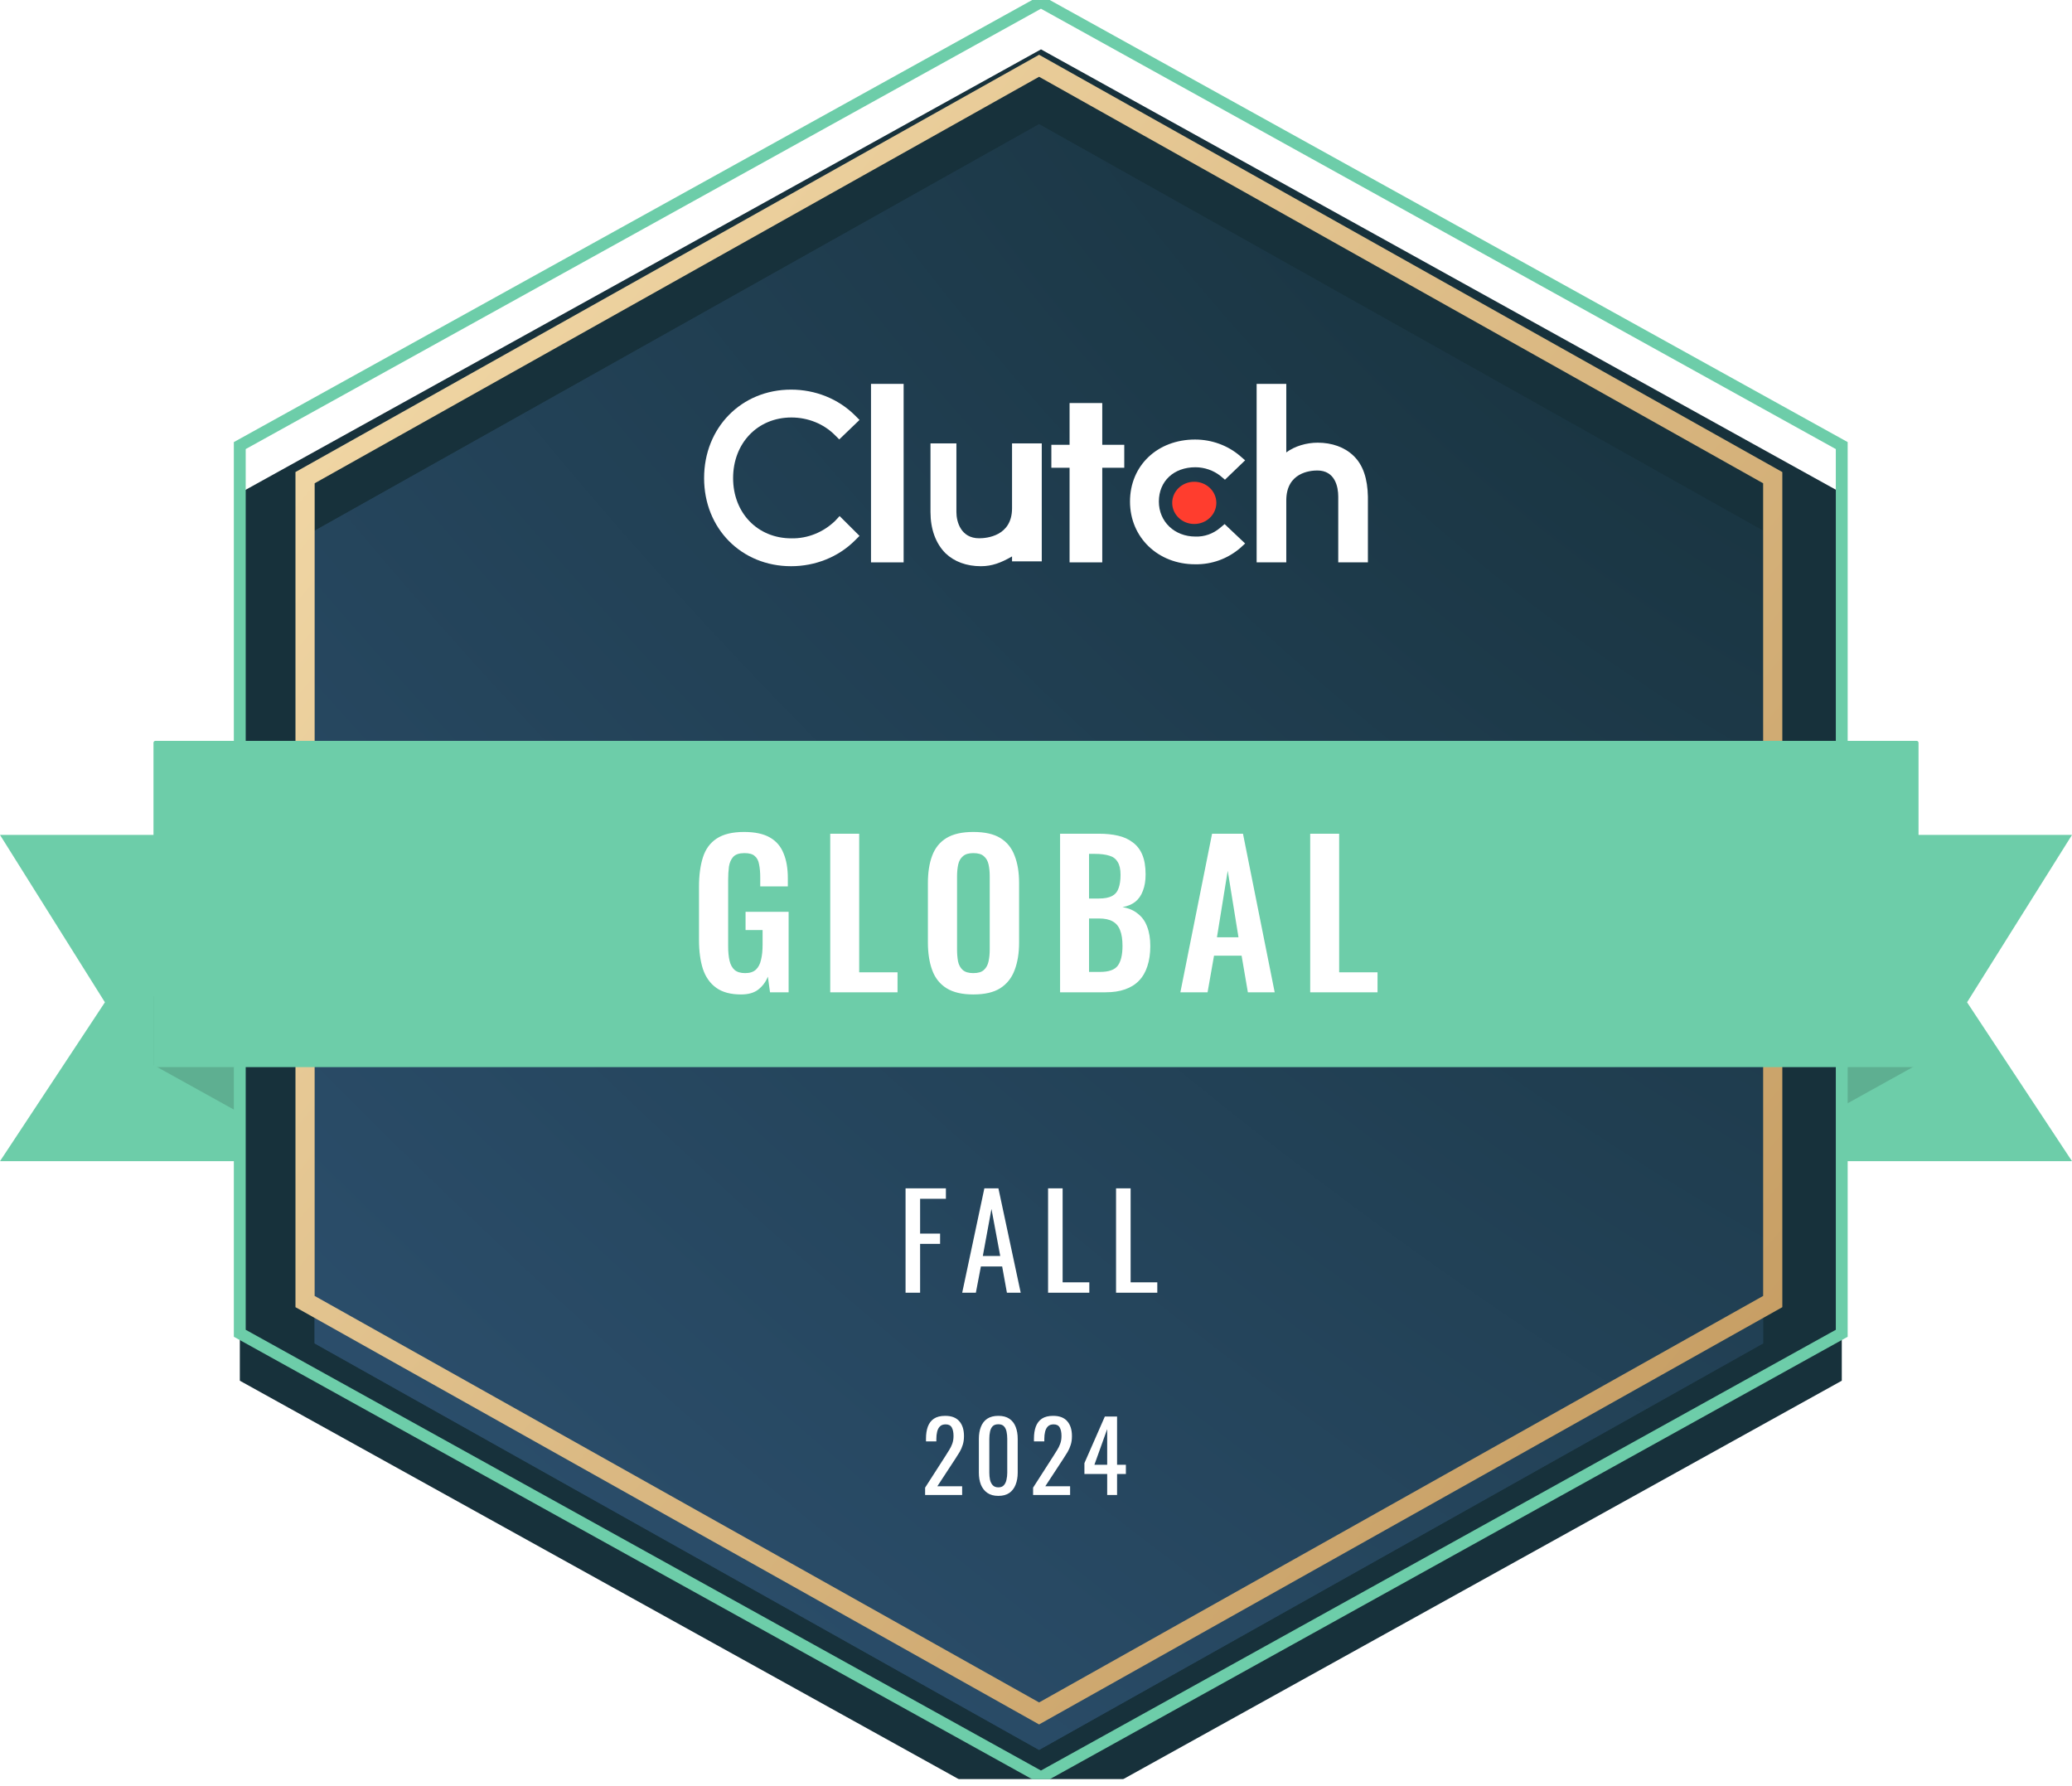
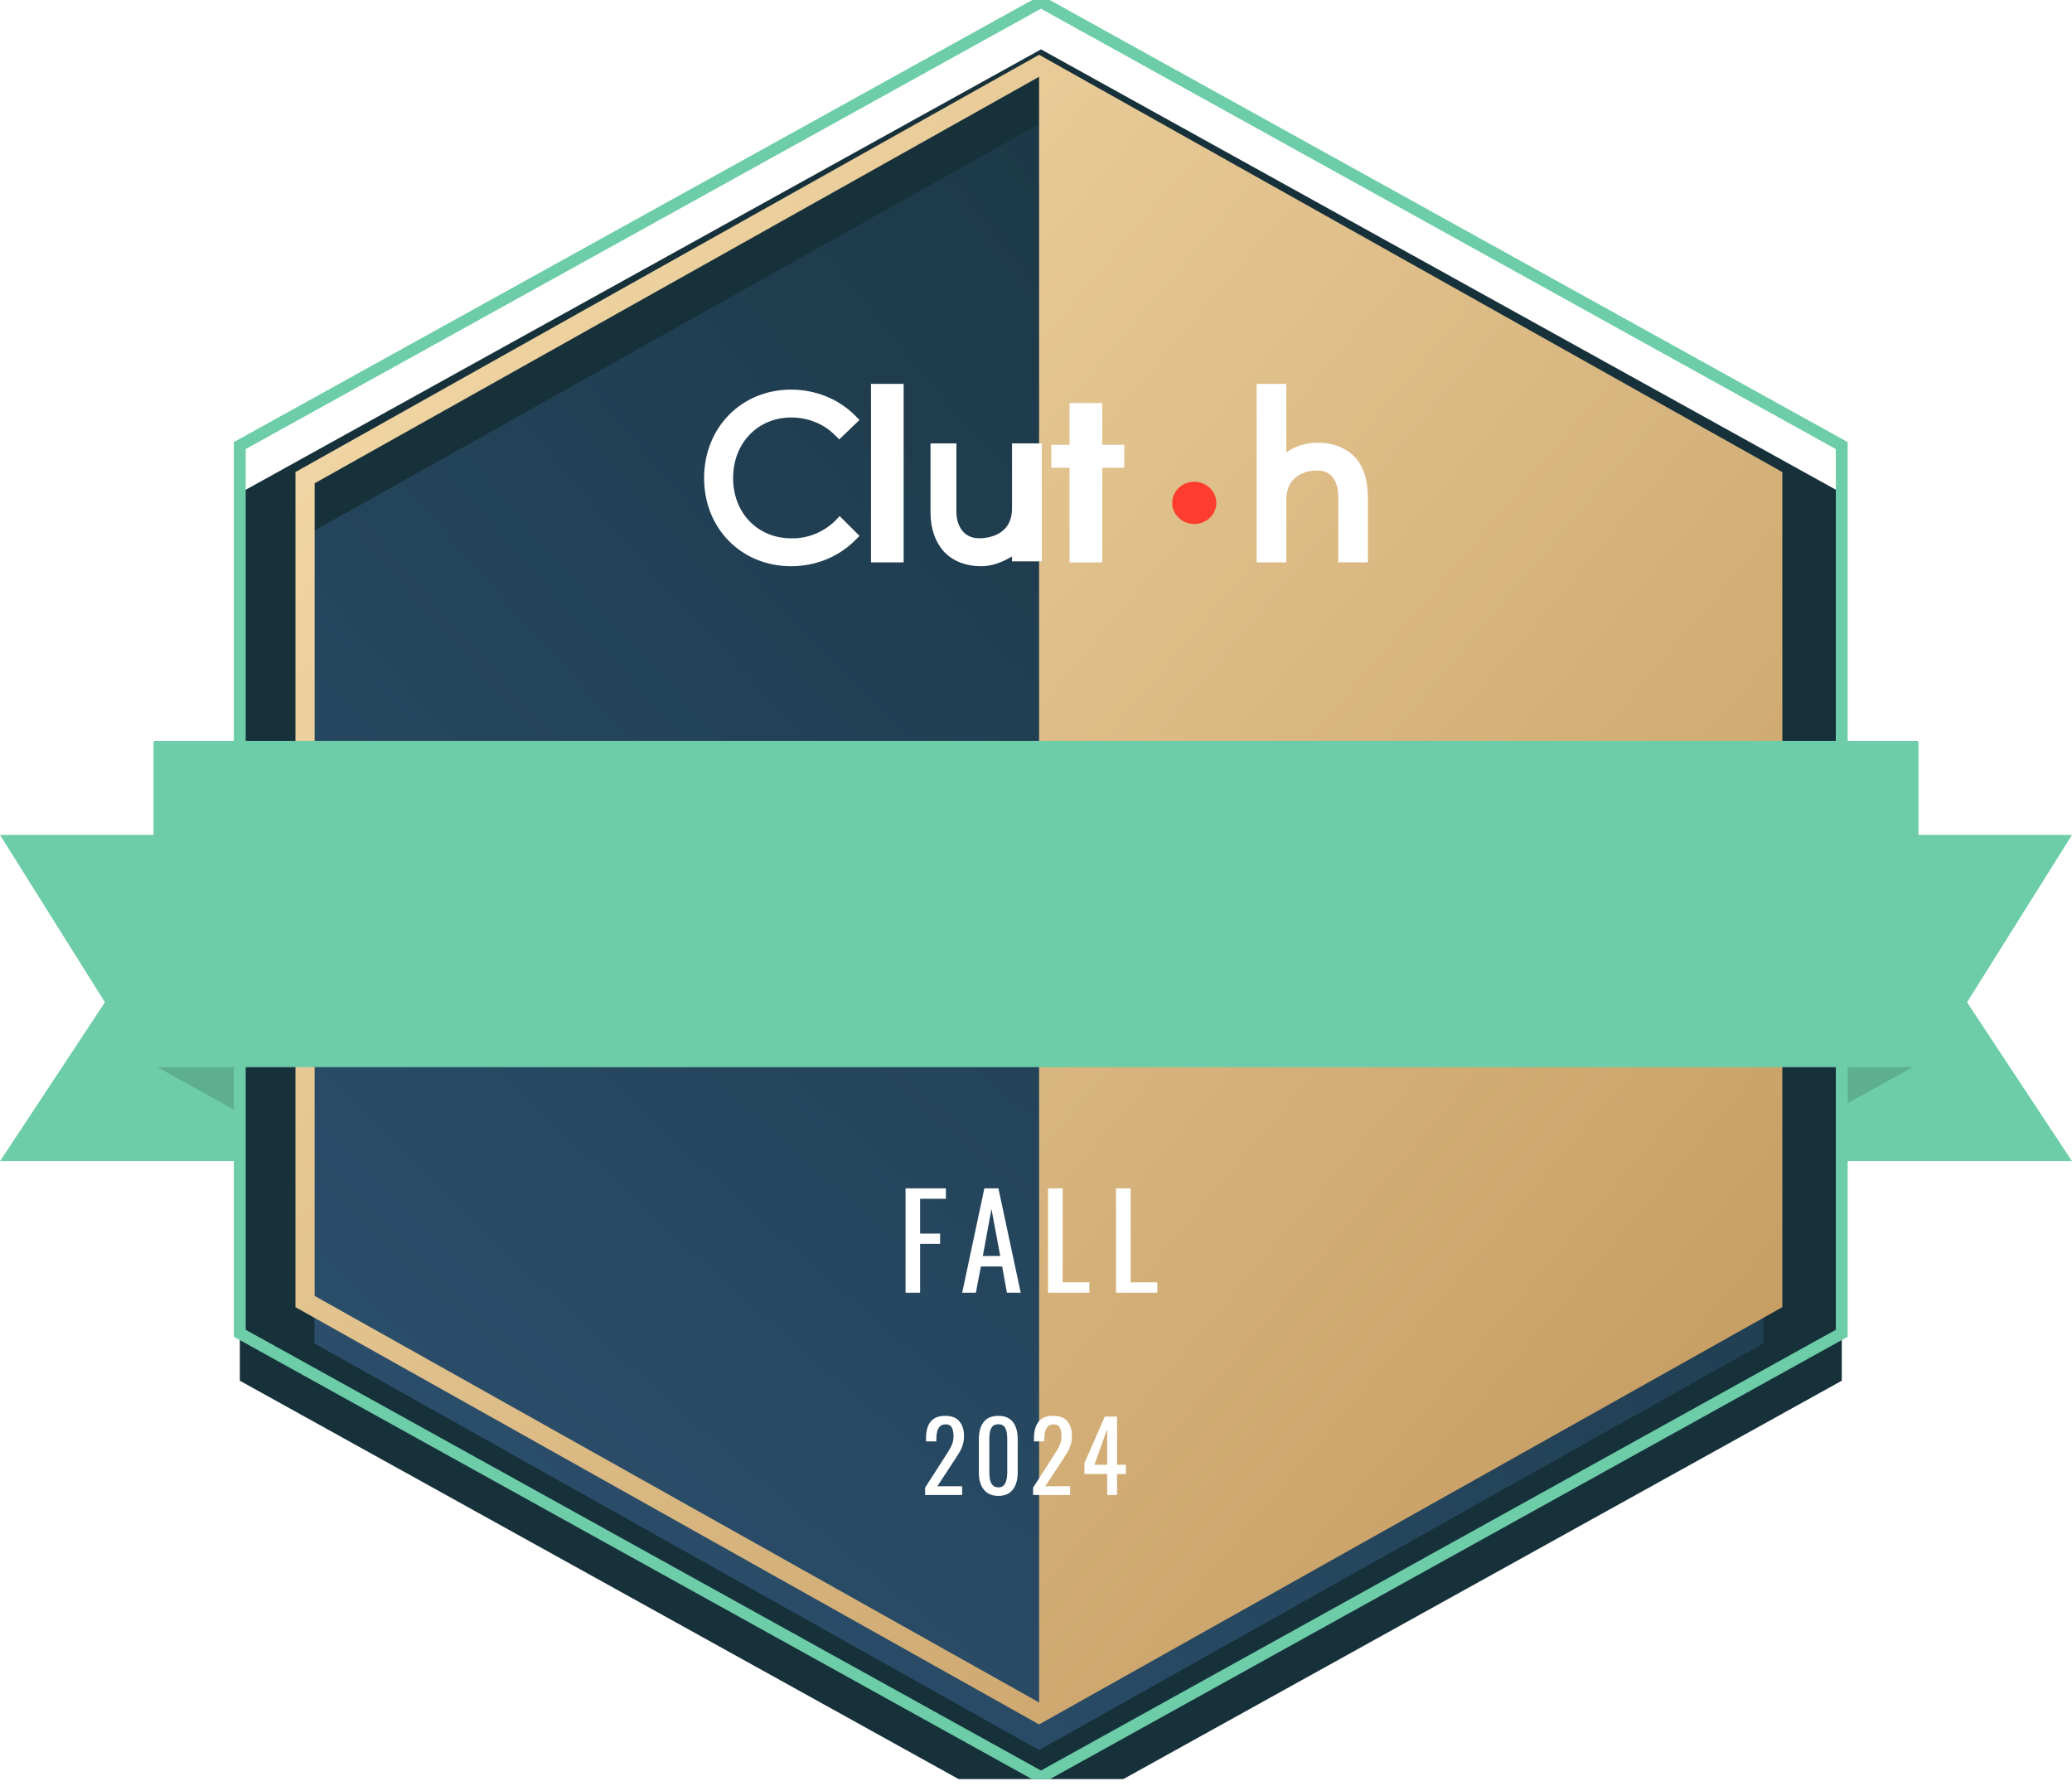
<svg xmlns="http://www.w3.org/2000/svg" width="87" height="75" viewBox="0 0 87 75" fill="none">
  <g clip-path="url(#clip0_13432_52952)">
    <path fill-rule="evenodd" clip-rule="evenodd" d="M12.486 48.758H0L4.405 42.086L0 35.058H12.486V48.758Z" fill="#6DCDA9" />
    <path fill-rule="evenodd" clip-rule="evenodd" d="M74.514 48.758H87L82.594 42.086L87 35.058H74.514V48.758Z" fill="#6DCDA9" />
    <path d="M6.445 44.72L14.742 49.322L11.798 41.827H6.445V44.72Z" fill="#5EAF91" />
    <path d="M80.475 44.72L72.178 49.322L75.122 41.827H80.475V44.72Z" fill="#5EAF91" />
    <g filter="url(#filter0_i_13432_52952)">
      <path d="M77.334 18.71V55.984L43.71 74.629L10.07 55.984V18.71L43.71 0.081L77.334 18.71Z" fill="#17313B" />
    </g>
    <path d="M77.332 18.71V55.984L43.708 74.629L10.068 55.984V18.71L43.708 0.081L77.332 18.71Z" stroke="#6DCDA9" stroke-width="0.498" stroke-miterlimit="10" />
    <g filter="url(#filter1_i_13432_52952)">
      <path d="M74.03 20.294V54.416L43.629 71.486L13.211 54.416V20.294L43.629 3.224L74.03 20.294Z" fill="url(#paint0_radial_13432_52952)" />
      <path d="M74.03 20.294V54.416L43.629 71.486L13.211 54.416V20.294L43.629 3.224L74.03 20.294Z" fill="url(#paint1_radial_13432_52952)" />
    </g>
-     <path fill-rule="evenodd" clip-rule="evenodd" d="M43.63 2.3L74.837 19.822V54.888L43.63 72.409L12.406 54.888V19.821L43.63 2.3ZM13.212 20.293V54.416L43.63 71.485L74.031 54.416V20.293L43.63 3.224L13.212 20.293Z" fill="url(#paint2_linear_13432_52952)" />
+     <path fill-rule="evenodd" clip-rule="evenodd" d="M43.63 2.3L74.837 19.822V54.888L43.63 72.409L12.406 54.888V19.821L43.63 2.3ZM13.212 20.293V54.416L43.63 71.485V20.293L43.63 3.224L13.212 20.293Z" fill="url(#paint2_linear_13432_52952)" />
    <path fill-rule="evenodd" clip-rule="evenodd" d="M6.445 44.729C6.445 44.773 6.481 44.809 6.526 44.809H80.476C80.52 44.809 80.556 44.773 80.556 44.729V31.189C80.556 31.145 80.52 31.109 80.476 31.109H6.526C6.481 31.109 6.445 31.145 6.445 31.189V44.729Z" fill="#6DCDA9" />
    <path d="M37.942 16.119H36.572V23.614H37.942V16.119Z" fill="white" />
    <path d="M42.494 21.342C42.494 22.515 41.421 22.602 41.113 22.602C40.349 22.602 40.158 21.914 40.158 21.503V18.617H39.07V21.503C39.07 22.221 39.291 22.822 39.702 23.233C40.069 23.584 40.584 23.775 41.186 23.775C41.656 23.775 42.038 23.628 42.494 23.364V23.57H43.742V18.617H42.494V21.342Z" fill="white" />
    <path d="M46.282 16.924H44.91V18.677H44.145V19.641H44.91V23.614H46.282V19.641H47.206V18.677H46.282V16.924Z" fill="white" />
-     <path d="M51.229 22.166C50.937 22.413 50.572 22.544 50.193 22.53C49.316 22.53 48.659 21.904 48.659 21.06C48.659 20.202 49.287 19.62 50.193 19.62C50.572 19.62 50.952 19.751 51.244 19.983L51.434 20.143L52.281 19.329L52.062 19.14C51.55 18.703 50.879 18.456 50.178 18.456C48.601 18.456 47.447 19.547 47.447 21.06C47.447 22.573 48.63 23.694 50.178 23.694C50.879 23.708 51.55 23.461 52.076 23.01L52.281 22.821L51.419 22.006L51.229 22.166Z" fill="white" />
    <path d="M56.821 19.128C56.455 18.778 55.927 18.588 55.327 18.588C54.858 18.588 54.36 18.734 54.009 18.997V16.119H52.764V23.614H54.009V21.013C54.009 19.844 55.005 19.756 55.312 19.756C56.059 19.756 56.191 20.443 56.191 20.852V23.614H57.436V20.852C57.421 20.122 57.245 19.523 56.821 19.128Z" fill="white" />
    <path d="M50.145 22.002C50.657 22.002 51.072 21.605 51.072 21.115C51.072 20.626 50.657 20.229 50.145 20.229C49.633 20.229 49.219 20.626 49.219 21.115C49.219 21.605 49.633 22.002 50.145 22.002Z" fill="#FF3D2E" />
    <path d="M35.063 21.874C34.579 22.342 33.919 22.619 33.23 22.605C31.808 22.605 30.782 21.537 30.782 20.075C30.782 18.612 31.808 17.53 33.23 17.53C33.919 17.53 34.579 17.793 35.048 18.261L35.239 18.451L36.09 17.633L35.899 17.442C35.195 16.741 34.227 16.36 33.216 16.36C31.133 16.36 29.564 17.954 29.564 20.075C29.564 22.195 31.133 23.775 33.216 23.775C34.227 23.775 35.195 23.395 35.899 22.692L36.09 22.502L35.254 21.669L35.063 21.874Z" fill="white" />
    <path d="M38.023 54.282V49.898H39.717V50.337H38.634V51.798H39.473V52.231H38.634V54.282H38.023ZM40.401 54.282L41.332 49.898H41.922L42.858 54.282H42.279L42.079 53.178H41.186L40.975 54.282H40.401ZM41.267 52.739H41.998L41.63 50.764L41.267 52.739ZM44.007 54.282V49.898H44.618V53.844H45.739V54.282H44.007ZM46.861 54.282V49.898H47.473V53.844H48.593V54.282H46.861Z" fill="white" />
    <path d="M38.844 62.775V62.466L39.683 61.16C39.745 61.062 39.802 60.971 39.854 60.887C39.908 60.803 39.951 60.715 39.984 60.623C40.019 60.528 40.037 60.419 40.037 60.297C40.037 60.145 40.012 60.026 39.963 59.939C39.915 59.852 39.829 59.809 39.707 59.809C39.604 59.809 39.524 59.837 39.467 59.894C39.41 59.951 39.371 60.026 39.349 60.118C39.327 60.21 39.316 60.309 39.316 60.415V60.525H38.881V60.411C38.881 60.213 38.907 60.044 38.959 59.903C39.013 59.759 39.098 59.648 39.215 59.569C39.334 59.49 39.492 59.451 39.687 59.451C39.953 59.451 40.151 59.527 40.281 59.679C40.411 59.828 40.476 60.035 40.476 60.301C40.476 60.442 40.458 60.566 40.423 60.672C40.391 60.777 40.347 60.876 40.293 60.969C40.239 61.061 40.179 61.156 40.114 61.253L39.357 62.409H40.399V62.775H38.844ZM41.919 62.812C41.731 62.812 41.577 62.77 41.455 62.685C41.335 62.601 41.246 62.486 41.186 62.34C41.129 62.193 41.101 62.026 41.101 61.839V60.419C41.101 60.227 41.129 60.059 41.186 59.915C41.243 59.768 41.331 59.654 41.451 59.573C41.573 59.492 41.729 59.451 41.919 59.451C42.108 59.451 42.263 59.492 42.382 59.573C42.502 59.654 42.59 59.768 42.647 59.915C42.704 60.059 42.732 60.227 42.732 60.419V61.839C42.732 62.029 42.702 62.197 42.643 62.344C42.586 62.49 42.498 62.605 42.378 62.69C42.259 62.771 42.106 62.812 41.919 62.812ZM41.919 62.454C42.022 62.454 42.099 62.424 42.151 62.364C42.205 62.304 42.241 62.228 42.26 62.136C42.282 62.041 42.293 61.944 42.293 61.843V60.415C42.293 60.309 42.283 60.21 42.264 60.118C42.245 60.023 42.209 59.947 42.154 59.89C42.103 59.833 42.024 59.805 41.919 59.805C41.813 59.805 41.733 59.833 41.678 59.89C41.624 59.947 41.588 60.023 41.569 60.118C41.55 60.21 41.54 60.309 41.54 60.415V61.843C41.54 61.944 41.55 62.041 41.569 62.136C41.59 62.228 41.628 62.304 41.683 62.364C41.739 62.424 41.818 62.454 41.919 62.454ZM43.378 62.775V62.466L44.216 61.16C44.278 61.062 44.335 60.971 44.387 60.887C44.441 60.803 44.484 60.715 44.517 60.623C44.552 60.528 44.57 60.419 44.57 60.297C44.57 60.145 44.545 60.026 44.496 59.939C44.448 59.852 44.362 59.809 44.24 59.809C44.137 59.809 44.057 59.837 44 59.894C43.943 59.951 43.904 60.026 43.882 60.118C43.86 60.21 43.849 60.309 43.849 60.415V60.525H43.414V60.411C43.414 60.213 43.44 60.044 43.492 59.903C43.546 59.759 43.631 59.648 43.748 59.569C43.867 59.49 44.025 59.451 44.22 59.451C44.486 59.451 44.684 59.527 44.814 59.679C44.944 59.828 45.009 60.035 45.009 60.301C45.009 60.442 44.992 60.566 44.956 60.672C44.924 60.777 44.88 60.876 44.826 60.969C44.772 61.061 44.712 61.156 44.647 61.253L43.89 62.409H44.932V62.775H43.378ZM46.489 62.775V61.892H45.533V61.436L46.391 59.479H46.904V61.506H47.274V61.892H46.904V62.775H46.489ZM45.952 61.506H46.489V60.008L45.952 61.506Z" fill="white" />
-     <path d="M31.116 41.757C30.678 41.757 30.33 41.663 30.073 41.477C29.815 41.291 29.629 41.028 29.514 40.688C29.404 40.343 29.35 39.937 29.35 39.471V37.235C29.35 36.759 29.404 36.348 29.514 36.002C29.623 35.657 29.815 35.394 30.089 35.213C30.369 35.027 30.752 34.934 31.239 34.934C31.694 34.934 32.056 35.01 32.324 35.164C32.593 35.317 32.784 35.539 32.899 35.83C33.02 36.115 33.08 36.463 33.08 36.874V37.219H31.921V36.841C31.921 36.627 31.905 36.444 31.872 36.29C31.845 36.137 31.785 36.022 31.691 35.945C31.604 35.863 31.459 35.822 31.256 35.822C31.042 35.822 30.886 35.874 30.788 35.978C30.694 36.082 30.634 36.219 30.607 36.389C30.585 36.559 30.574 36.745 30.574 36.948V39.734C30.574 39.965 30.593 40.165 30.631 40.334C30.67 40.504 30.741 40.636 30.845 40.729C30.949 40.817 31.097 40.861 31.289 40.861C31.486 40.861 31.637 40.811 31.741 40.713C31.845 40.614 31.916 40.477 31.954 40.302C31.998 40.126 32.02 39.918 32.02 39.677V39.052H31.305V38.288H33.113V41.666H32.332L32.242 41.009C32.154 41.228 32.02 41.409 31.839 41.551C31.664 41.688 31.423 41.757 31.116 41.757ZM34.86 41.666V35.008H36.076V40.828H37.686V41.666H34.86ZM40.867 41.757C40.396 41.757 40.021 41.669 39.742 41.494C39.462 41.318 39.262 41.066 39.142 40.737C39.021 40.408 38.961 40.019 38.961 39.57V37.079C38.961 36.63 39.021 36.246 39.142 35.928C39.262 35.605 39.462 35.358 39.742 35.188C40.021 35.019 40.396 34.934 40.867 34.934C41.349 34.934 41.727 35.019 42.001 35.188C42.281 35.358 42.48 35.605 42.601 35.928C42.727 36.246 42.79 36.63 42.79 37.079V39.578C42.79 40.022 42.727 40.408 42.601 40.737C42.48 41.061 42.281 41.313 42.001 41.494C41.727 41.669 41.349 41.757 40.867 41.757ZM40.867 40.861C41.07 40.861 41.218 40.817 41.311 40.729C41.41 40.641 41.475 40.521 41.508 40.367C41.541 40.214 41.557 40.047 41.557 39.866V36.8C41.557 36.613 41.541 36.446 41.508 36.298C41.475 36.15 41.41 36.035 41.311 35.953C41.218 35.865 41.07 35.822 40.867 35.822C40.675 35.822 40.53 35.865 40.432 35.953C40.333 36.035 40.267 36.15 40.234 36.298C40.202 36.446 40.185 36.613 40.185 36.8V39.866C40.185 40.047 40.199 40.214 40.226 40.367C40.259 40.521 40.325 40.641 40.423 40.729C40.522 40.817 40.67 40.861 40.867 40.861ZM44.511 41.666V35.008H46.146C46.442 35.008 46.708 35.035 46.943 35.09C47.184 35.145 47.39 35.238 47.559 35.369C47.735 35.495 47.869 35.668 47.962 35.887C48.055 36.106 48.102 36.383 48.102 36.718C48.102 36.986 48.063 37.216 47.987 37.408C47.916 37.6 47.809 37.753 47.666 37.868C47.524 37.978 47.346 38.052 47.132 38.09C47.395 38.134 47.611 38.227 47.781 38.37C47.957 38.507 48.085 38.688 48.167 38.912C48.255 39.137 48.299 39.408 48.299 39.726C48.299 40.044 48.258 40.326 48.176 40.573C48.099 40.814 47.981 41.017 47.822 41.181C47.669 41.34 47.474 41.461 47.239 41.543C47.009 41.625 46.738 41.666 46.425 41.666H44.511ZM45.727 40.811H46.187C46.554 40.811 46.803 40.724 46.935 40.548C47.066 40.367 47.132 40.091 47.132 39.718C47.132 39.45 47.099 39.233 47.034 39.069C46.973 38.899 46.869 38.773 46.721 38.69C46.579 38.608 46.387 38.567 46.146 38.567H45.727V40.811ZM45.727 37.729H46.138C46.379 37.729 46.565 37.693 46.697 37.622C46.828 37.551 46.919 37.441 46.968 37.293C47.023 37.145 47.05 36.959 47.05 36.734C47.05 36.498 47.009 36.318 46.927 36.191C46.85 36.06 46.732 35.972 46.573 35.928C46.415 35.879 46.212 35.854 45.965 35.854H45.727V37.729ZM49.562 41.666L50.893 35.008H52.191L53.522 41.666H52.396L52.133 40.129H50.975L50.704 41.666H49.562ZM51.098 39.356H52.002L51.55 36.561L51.098 39.356ZM55.013 41.666V35.008H56.229V40.828H57.84V41.666H55.013Z" fill="white" />
  </g>
  <defs>
    <filter id="filter0_i_13432_52952" x="10.07" y="0.081" width="67.264" height="76.54" filterUnits="userSpaceOnUse" color-interpolation-filters="sRGB">
      <feFlood flood-opacity="0" result="BackgroundImageFix" />
      <feBlend mode="normal" in="SourceGraphic" in2="BackgroundImageFix" result="shape" />
      <feColorMatrix in="SourceAlpha" type="matrix" values="0 0 0 0 0 0 0 0 0 0 0 0 0 0 0 0 0 0 127 0" result="hardAlpha" />
      <feOffset dy="1.992" />
      <feGaussianBlur stdDeviation="0.996" />
      <feComposite in2="hardAlpha" operator="arithmetic" k2="-1" k3="1" />
      <feColorMatrix type="matrix" values="0 0 0 0 0 0 0 0 0 0 0 0 0 0 0 0 0 0 0.1 0" />
      <feBlend mode="normal" in2="shape" result="effect1_innerShadow_13432_52952" />
    </filter>
    <filter id="filter1_i_13432_52952" x="13.211" y="3.224" width="60.82" height="70.254" filterUnits="userSpaceOnUse" color-interpolation-filters="sRGB">
      <feFlood flood-opacity="0" result="BackgroundImageFix" />
      <feBlend mode="normal" in="SourceGraphic" in2="BackgroundImageFix" result="shape" />
      <feColorMatrix in="SourceAlpha" type="matrix" values="0 0 0 0 0 0 0 0 0 0 0 0 0 0 0 0 0 0 127 0" result="hardAlpha" />
      <feOffset dy="1.992" />
      <feGaussianBlur stdDeviation="0.996" />
      <feComposite in2="hardAlpha" operator="arithmetic" k2="-1" k3="1" />
      <feColorMatrix type="matrix" values="0 0 0 0 0 0 0 0 0 0 0 0 0 0 0 0 0 0 0.07 0" />
      <feBlend mode="normal" in2="shape" result="effect1_innerShadow_13432_52952" />
    </filter>
    <radialGradient id="paint0_radial_13432_52952" cx="0" cy="0" r="1" gradientUnits="userSpaceOnUse" gradientTransform="translate(72.707 3.224) rotate(131.075) scale(90.551 182.014)">
      <stop stop-color="#17313B" />
      <stop offset="1" stop-color="#2E5272" />
    </radialGradient>
    <radialGradient id="paint1_radial_13432_52952" cx="0" cy="0" r="1" gradientUnits="userSpaceOnUse" gradientTransform="translate(72.707 3.224) rotate(131.075) scale(90.551 182.014)">
      <stop stop-color="#17313B" />
      <stop offset="1" stop-color="#2E5272" />
    </radialGradient>
    <linearGradient id="paint2_linear_13432_52952" x1="15.746" y1="-88.702" x2="138.53" y2="14.943" gradientUnits="userSpaceOnUse">
      <stop stop-color="#D2AE73" />
      <stop offset="0.123" stop-color="#BD9155" />
      <stop offset="0.317" stop-color="#F9E2B2" />
      <stop offset="0.969" stop-color="#BD9155" />
    </linearGradient>
    <clipPath id="clip0_13432_52952">
      <rect width="87" height="74.709" fill="white" />
    </clipPath>
  </defs>
</svg>